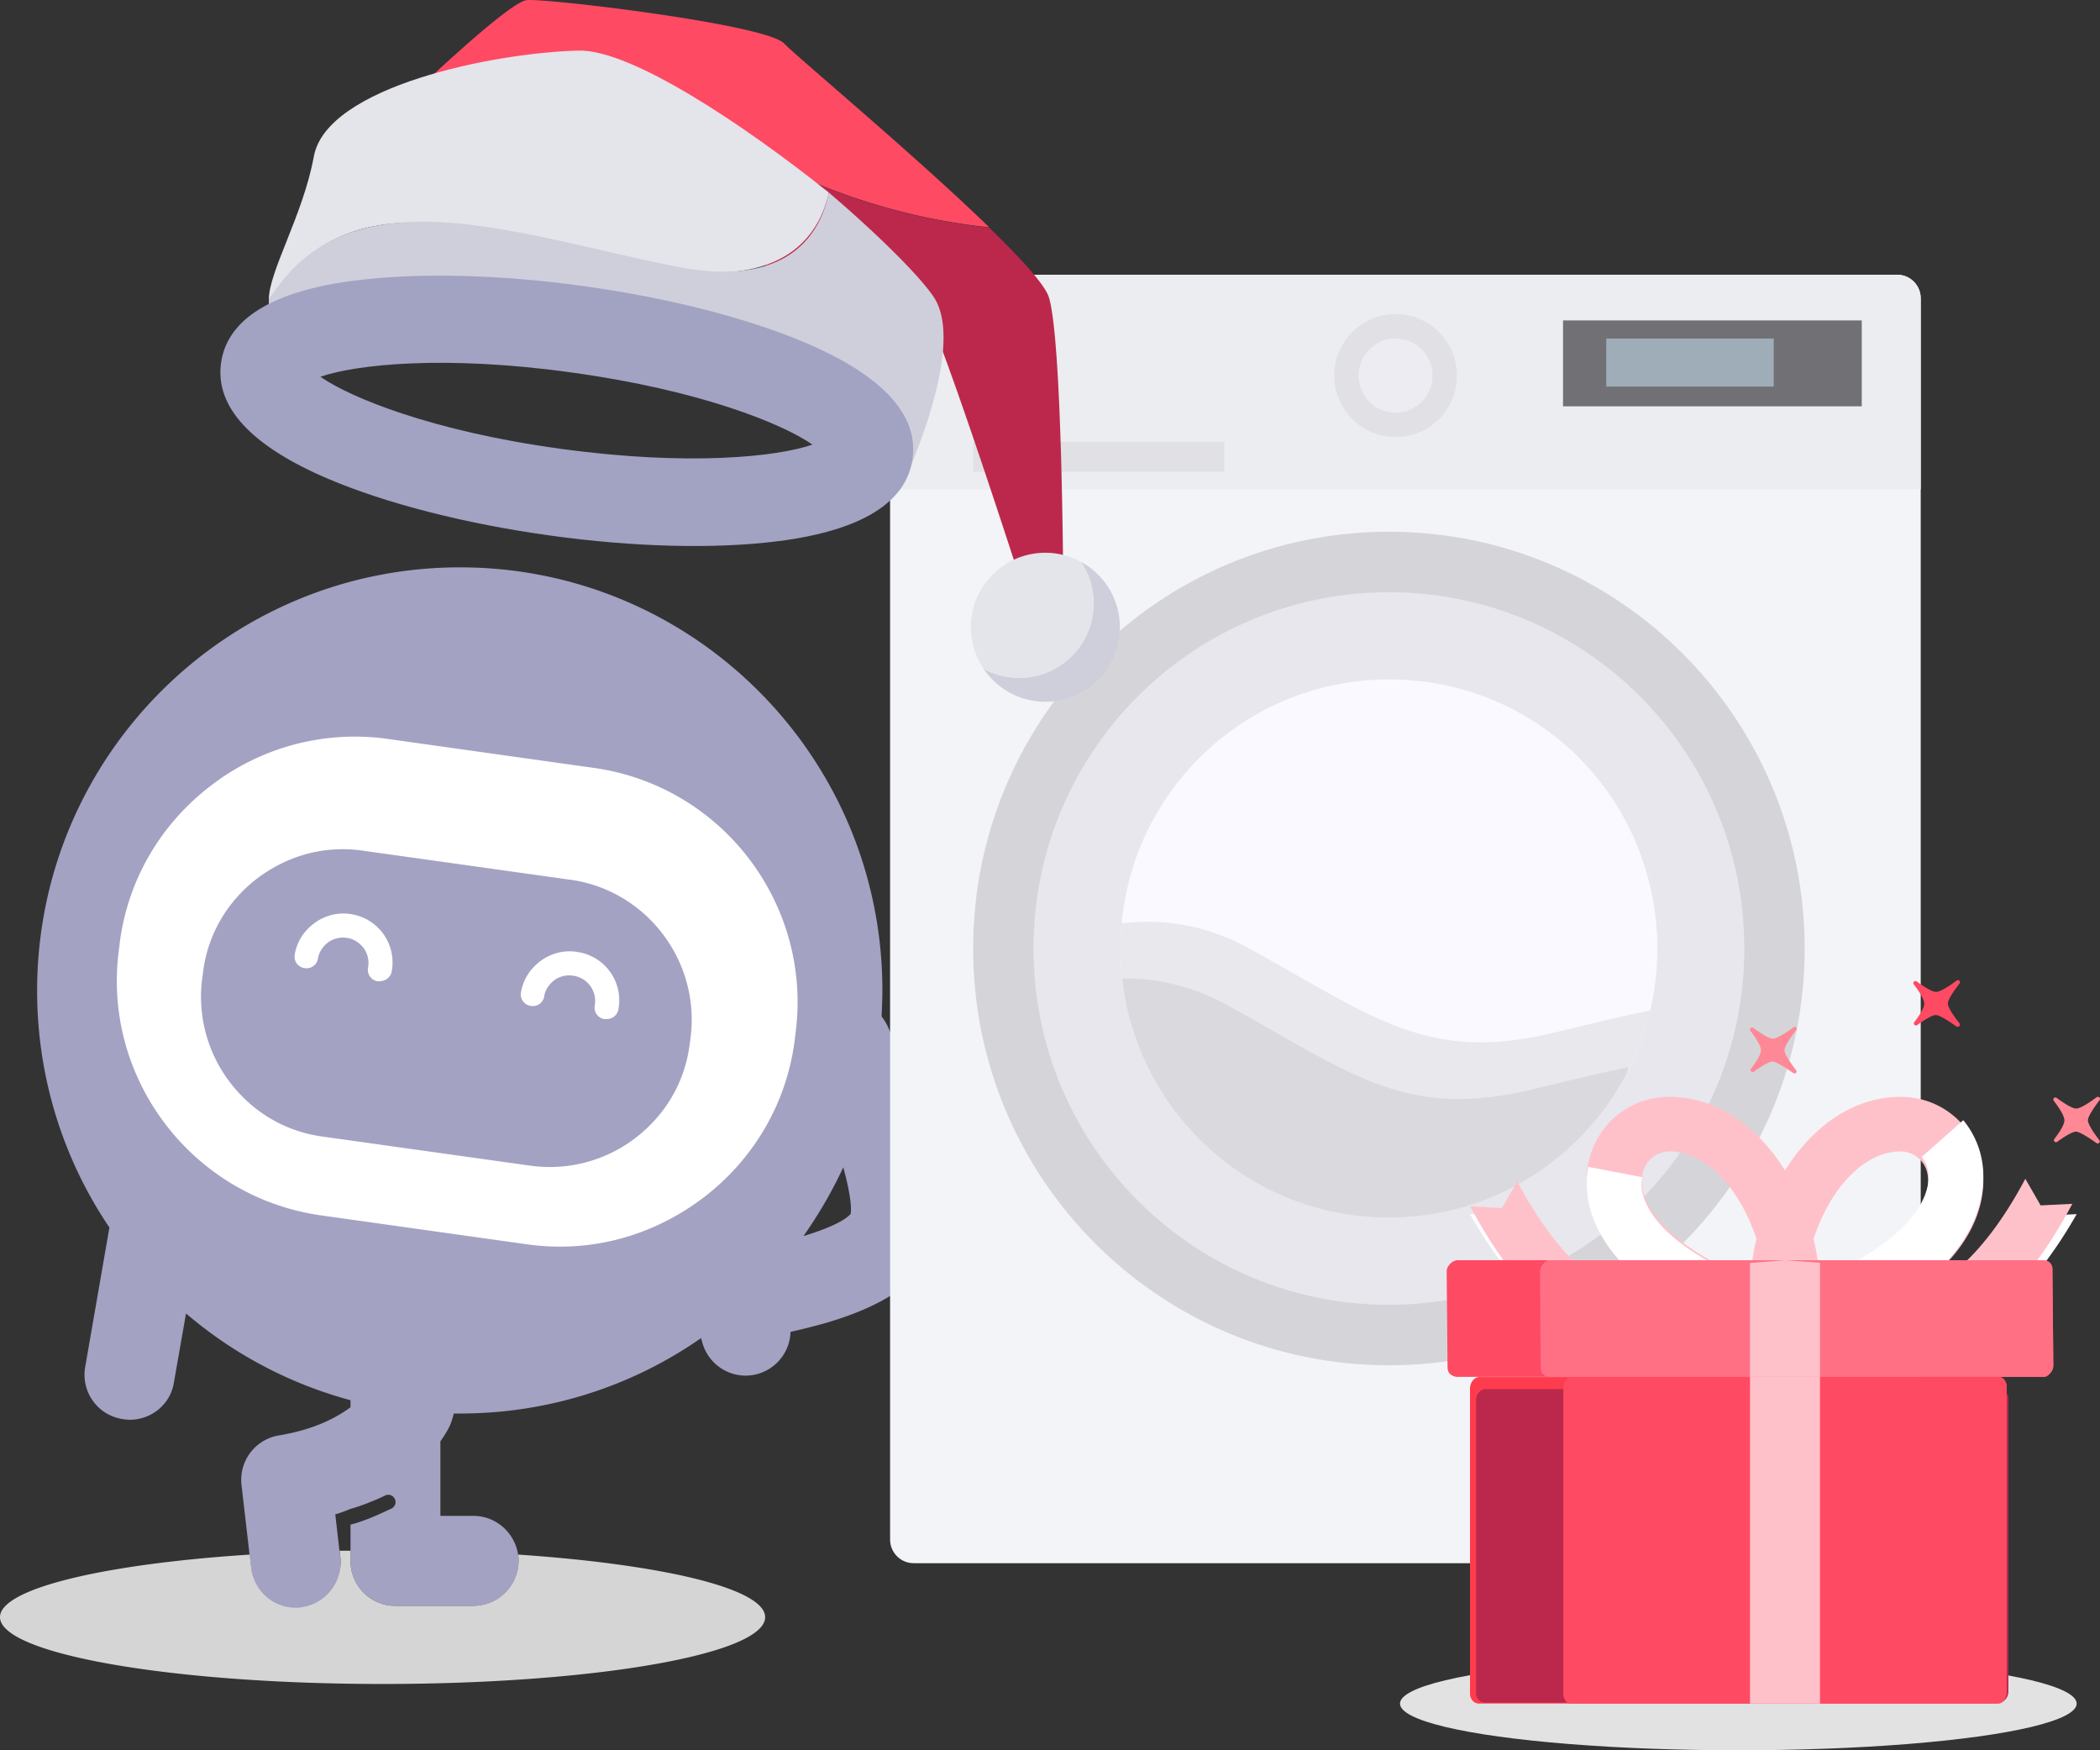
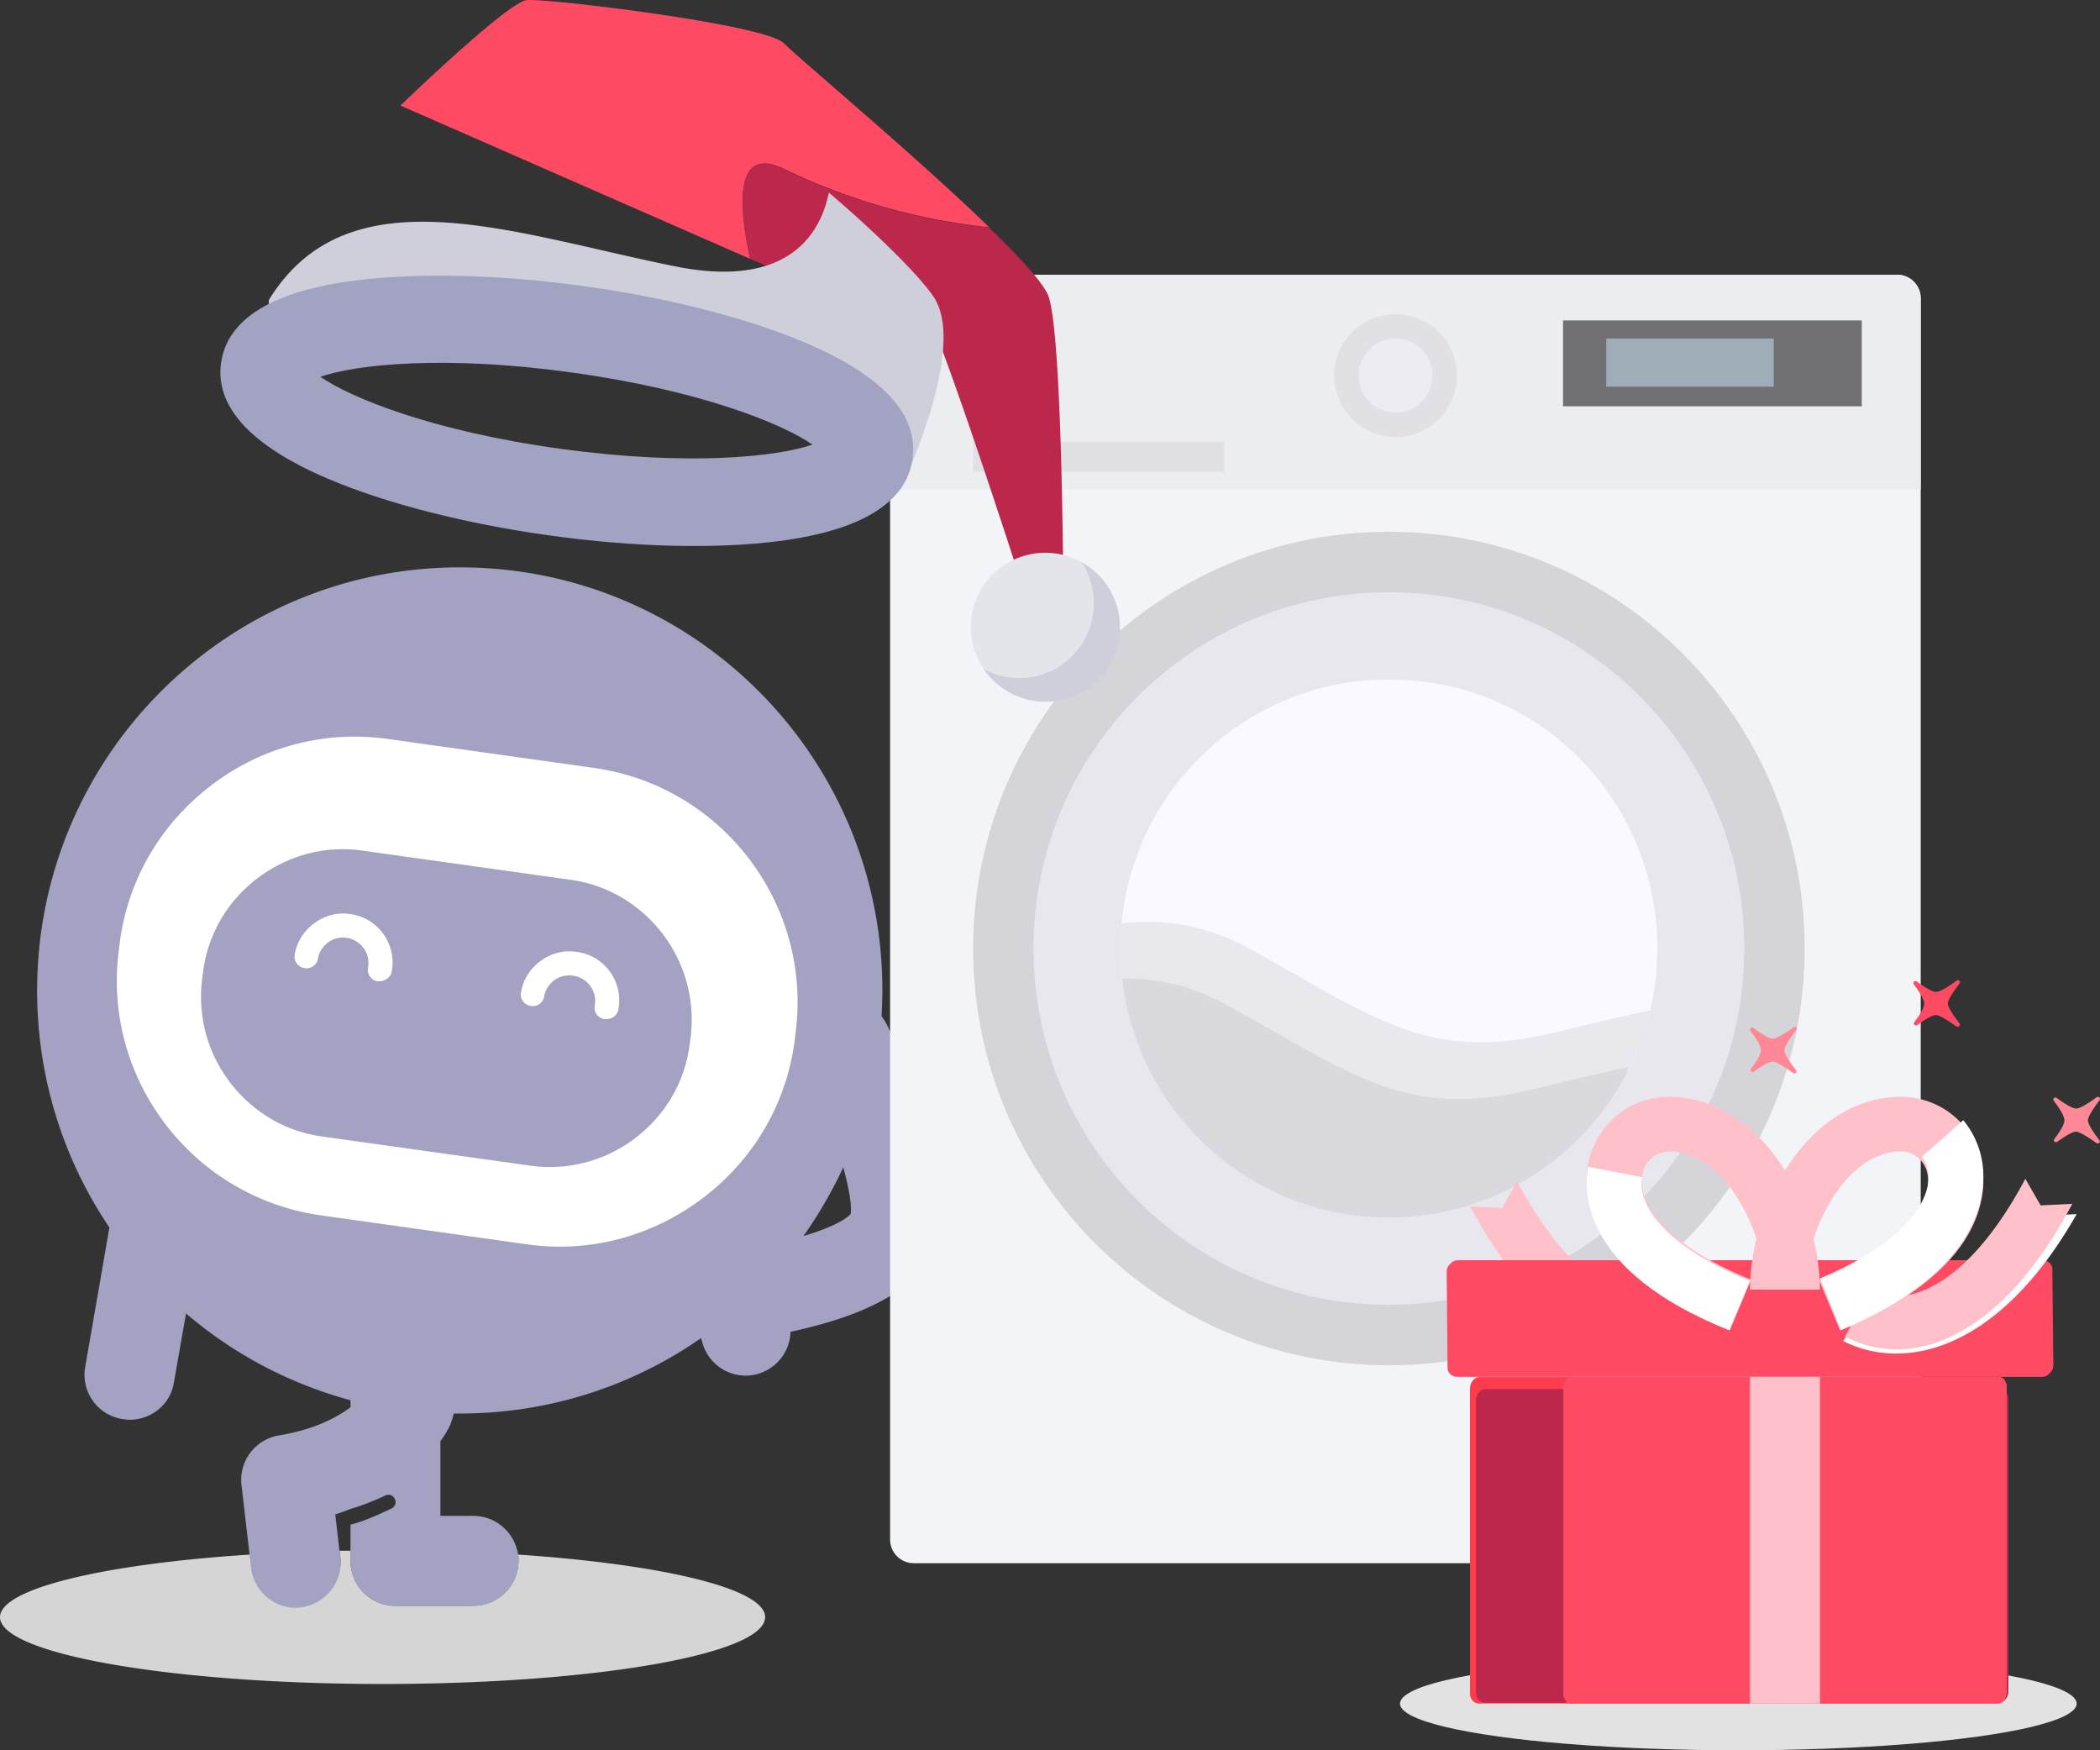
<svg xmlns="http://www.w3.org/2000/svg" width="90" height="75" fill="none">
  <rect width="100%" height="100%" fill="#333333" stroke="none" />
  <path fill="#fff" d="M35.505 42.2c-.385 7.562-6.706 14.032-15.546 14.032-8.841 0-16.777-5.16-16.777-13.514 0-8.353 7.166-15.125 16.007-15.125 8.84 0 16.316 6.254 16.316 14.607Z" />
  <path fill="#A3A2C3" d="M38.05 43.99a2.341 2.341 0 0 0-.268-.436c.017-.369.034-.754.034-1.122 0-10.015-8.106-18.121-18.104-18.121-9.999 0-18.121 8.123-18.121 18.138 0 3.751 1.139 7.251 3.098 10.149l-1.038 5.979a1.921 1.921 0 0 0 1.574 2.227c.117.017.218.033.335.033.921 0 1.742-.653 1.892-1.59l.52-2.965A18.096 18.096 0 0 0 15.022 60v.301c-.586.436-1.54.955-3.064 1.206a1.931 1.931 0 0 0-1.608 2.127l.351 3.032.067.57a1.932 1.932 0 0 0 1.91 1.707c.067 0 .15 0 .217-.016 1.056-.118 1.81-1.072 1.692-2.144l-.034-.285-.184-1.608c.235-.067.452-.15.653-.234l.118-.034c.62-.184 1.34-.519 1.356-.535a.306.306 0 0 1 .419.133.306.306 0 0 1-.134.42c-.05.016-1.038.518-1.742.686h-.017V66.883c0 1.072.854 1.926 1.926 1.926h3.35a1.916 1.916 0 0 0 1.926-1.926c0-.083 0-.167-.017-.25-.134-.939-.938-1.676-1.91-1.676h-1.423V61.76c.252-.352.386-.62.42-.704.066-.167.116-.318.15-.486h.268c3.835 0 7.402-1.189 10.333-3.232l.067.235a1.929 1.929 0 0 0 1.842 1.373 1.931 1.931 0 0 0 1.926-1.876c.452-.1.921-.217 1.407-.351 2.998-.855 4.622-2.144 4.957-3.92.486-2.629-1.557-7.402-2.194-8.809Zm-3.969.385-.033.284c-.369 2.68-1.776 5.058-3.953 6.7-1.792 1.34-3.902 2.06-6.096 2.06-.469 0-.954-.034-1.423-.101l-8.826-1.24c-5.544-.787-9.43-5.928-8.642-11.472l.033-.284c.369-2.68 1.776-5.058 3.953-6.7a10.105 10.105 0 0 1 7.52-1.959l8.825 1.24c5.544.77 9.43 5.911 8.642 11.472Zm2.378 7.636c-.25.302-1.021.654-2.026.955a19.027 19.027 0 0 0 1.708-2.947c.235.87.369 1.59.318 1.992Z" />
  <path fill="#A3A2C3" d="m24.438 37.697-8.918-1.25a6.052 6.052 0 0 0-.839-.058c-1.307 0-2.556.43-3.629 1.23-1.288.975-2.127 2.38-2.342 3.98l-.039.293a6.033 6.033 0 0 0 1.171 4.468c.976 1.288 2.38 2.127 3.98 2.342l8.918 1.249a6.033 6.033 0 0 0 4.469-1.171c1.287-.976 2.127-2.38 2.341-3.98l.04-.294c.448-3.297-1.874-6.36-5.152-6.81Zm-7.65 3.922c-.038.253-.253.41-.507.429h-.097a.495.495 0 0 1-.41-.586 1.096 1.096 0 0 0-.176-.82c-.175-.233-.429-.409-.702-.448a1.095 1.095 0 0 0-.82.176c-.234.175-.41.43-.449.702a.495.495 0 0 1-.585.41.495.495 0 0 1-.41-.585c.098-.566.41-1.035.879-1.366a2.067 2.067 0 0 1 1.58-.352 2.095 2.095 0 0 1 1.698 2.44Zm9.718 1.62a.505.505 0 0 1-.507.428H25.9a.495.495 0 0 1-.41-.585 1.091 1.091 0 0 0-.897-1.268 1.096 1.096 0 0 0-.82.175c-.234.176-.41.43-.449.703a.495.495 0 0 1-.585.41.495.495 0 0 1-.41-.586c.098-.566.41-1.034.878-1.366a2.067 2.067 0 0 1 1.58-.351 2.091 2.091 0 0 1 1.718 2.44Z" />
  <path fill="#D5D5D5" d="M20.298 68.81h-3.35a1.916 1.916 0 0 1-1.925-1.927v-.435h-.47l.034.285a1.947 1.947 0 0 1-1.691 2.143c-.084.017-.151.017-.218.017a1.92 1.92 0 0 1-1.91-1.708l-.066-.57C4.455 67.017 0 68.073 0 69.295c0 1.574 7.335 2.864 16.396 2.864 9.06 0 16.396-1.273 16.396-2.864 0-1.222-4.388-2.26-10.585-2.68.017.084.017.168.017.252a1.93 1.93 0 0 1-1.926 1.942Z" />
  <g clip-path="url(#a)">
    <path fill="#F3F4F7" d="M81.306 11.772H39.158c-.559 0-1.011.453-1.011 1.013V65.97c0 .56.453 1.013 1.01 1.013h42.15c.558 0 1.01-.453 1.01-1.013V12.785c0-.56-.452-1.013-1.01-1.013Z" />
    <path fill="#ECEDF0" d="M82.317 12.785v8.186h-44.17v-8.186c0-.56.452-1.013 1.01-1.013h42.15c.558 0 1.01.453 1.01 1.013Z" />
    <path fill="#E0E0E5" d="M59.811 18.728a2.63 2.63 0 0 0 2.628-2.634 2.63 2.63 0 0 0-2.628-2.634 2.631 2.631 0 0 0-2.628 2.634 2.631 2.631 0 0 0 2.628 2.634Z" />
    <path fill="#D5D5D9" d="M59.525 58.503c9.84 0 17.818-7.995 17.818-17.859 0-9.863-7.978-17.859-17.818-17.859-9.841 0-17.819 7.996-17.819 17.86 0 9.863 7.978 17.858 17.819 17.858Z" />
    <path fill="#E7E7ED" d="M59.525 55.91c8.412 0 15.231-6.834 15.231-15.266 0-8.431-6.82-15.266-15.231-15.266-8.413 0-15.232 6.835-15.232 15.266 0 8.432 6.82 15.267 15.232 15.267Z" />
    <path fill="#F9F9FF" d="M71.028 40.644c0 .913-.105 1.8-.305 2.652a11.436 11.436 0 0 1-.997 2.682c-1.92 3.683-5.768 6.197-10.202 6.197-4.433 0-8.58-2.714-10.417-6.635a11.456 11.456 0 0 1-1.087-4.896c0-.364.017-.724.05-1.08.544-5.862 5.464-10.45 11.454-10.45S70.28 33.559 70.95 39.288c.053.445.08.897.08 1.356Z" />
    <path fill="#E0E0E5" d="M52.467 18.93h-10.76v1.284h10.76V18.93Z" />
    <path fill="#ECECF2" d="M60.417 17.56a1.588 1.588 0 0 0 .857-2.073 1.582 1.582 0 0 0-2.069-.86 1.588 1.588 0 0 0-.857 2.074 1.582 1.582 0 0 0 2.069.86Z" />
    <path fill="#717175" d="M79.79 13.73H66.987v3.681H79.79v-3.68Z" />
    <path fill="#9FADB8" d="M76.017 14.507H68.84v2.06h7.177v-2.06Z" />
    <path fill="#E8E8ED" d="M70.723 43.296c-1.196 5.09-5.756 8.879-11.199 8.879-6.353 0-11.504-5.162-11.504-11.53 0-.365.017-.726.05-1.081 1.613-.194 3.506-.003 5.47 1.08 5.383 2.968 7.657 4.944 13.19 3.576 1.703-.42 3.003-.72 3.993-.924Z" />
    <path fill="#D9D9DE" d="M69.788 45.727c-.02.084-.04.168-.062.25-1.92 3.684-5.768 6.198-10.201 6.198-5.92 0-10.796-4.482-11.434-10.246 1.385-.022 2.927.27 4.515 1.147 5.382 2.968 7.656 4.943 13.19 3.575 1.702-.42 3.003-.719 3.992-.924Z" />
  </g>
  <path fill="#FF4A64" d="M32.147 11.09c-.619-2.904-.452-4.808 1.52-3.822a26.579 26.579 0 0 0 8.728 2.472c-3.183-3.09-8.246-7.306-8.793-7.88-.785-.82-10.199-1.942-11.027-1.855-.828.086-5.412 4.518-5.412 4.518l14.984 6.568Z" />
  <path fill="#BC284B" d="m32.146 11.091 3.913 1.719h2.015c.436.024.872.024 1.308 0 .47-.04 4.413 12.248 4.413 12.248l1.77-.099s-.04-10.44-.617-12.23c-.17-.534-1.19-1.653-2.556-2.976a26.58 26.58 0 0 1-8.728-2.472c-1.969-.999-2.139.905-1.518 3.81Z" />
-   <path fill="#E4E4EB" d="M11.522 12.868c3.678-5.588 9.535-2.76 16.955-1.4 5.202.952 6.658-1.465 7.047-3.214-3.709-2.964-8.5-6.138-10.722-6.086-3.6.084-10.817 1.53-11.354 4.547-.461 2.516-1.957 4.97-1.926 6.153Z" />
  <path fill="#CFCFDB" d="M11.523 14.64c.346.562 1.956-.832 1.956-.832s4.636-2.782 10.57-.043c5.934 2.738 12.421 2.141 14.526 7.247 0 0 2.905-6.014 1.459-8.258-.56-.862-2.337-2.646-4.51-4.5-.355 1.734-1.706 4.142-6.592 3.159-6.966-1.4-13.991-4.12-17.41 1.443 0 .254-.058 1.688 0 1.783ZM42.15 28.652a3.192 3.192 0 1 0 4.18-4.577 3.193 3.193 0 0 1-4.18 4.578Z" />
  <path fill="#E4E4EB" d="M41.619 27.16c.047.534.23 1.048.531 1.492.555.311 1.19.447 1.824.39a3.193 3.193 0 0 0 2.355-4.967 3.194 3.194 0 0 0-4.71 3.09v-.005Z" />
  <path fill="#A2A2C3" d="M33.346 23.19c-2.699.344-6.182.257-9.795-.246-3.613-.504-6.985-1.363-9.488-2.427-3.307-1.406-4.852-3.09-4.59-4.966.263-1.876 2.204-3.09 5.768-3.533 2.698-.343 6.18-.256 9.79.244 3.61.501 6.989 1.363 9.492 2.426 3.304 1.407 4.85 3.091 4.586 4.97-.262 1.88-2.2 3.079-5.764 3.533Zm-8.843-7.228c-5.501-.764-9.272-.337-10.77.182 1.288.9 4.814 2.34 10.316 3.09 5.501.752 9.272.335 10.77-.182-1.273-.89-4.799-2.33-10.316-3.09Z" />
-   <path fill="#fff" d="M70.746 58a5.738 5.738 0 0 1-1.553-.218c-1.586-.447-3.95-1.81-6.193-5.758l1.395.068.674-1.092c1.456 2.562 3.162 4.226 4.801 4.69.73.205 1.425.156 2.013-.141L73 57.47a4.953 4.953 0 0 1-2.254.53Z" />
  <g style="mix-blend-mode:multiply">
    <g style="mix-blend-mode:multiply">
      <path fill="#FFC1C9" d="M70.552 57.93a5.235 5.235 0 0 1-1.512-.228c-1.545-.466-3.846-1.888-6.03-6.01l1.358.072.657-1.14c1.417 2.673 3.078 4.411 4.674 4.895.71.214 1.388.163 1.96-.148l1.088 2.006a4.56 4.56 0 0 1-2.195.553Z" />
    </g>
  </g>
  <ellipse cx="74.5" cy="73" fill="#E2E2E2" rx="14.5" ry="2" />
  <path fill="#FF3B4E" d="M63 59.496c0-.242.172-.49.415-.49h22.118a.407.407 0 0 1 .312.077c.09.08.145.192.155.312v13.108c0 .243-.172.49-.415.492H63.467a.406.406 0 0 1-.313-.078.465.465 0 0 1-.154-.31v-13.11Z" />
  <path fill="#FF4A64" d="M62 54.5a.441.441 0 0 1 .127-.316.512.512 0 0 1 .316-.184h25.069c.244 0 .443.146.446.39L88 58.5a.442.442 0 0 1-.129.316.506.506 0 0 1-.314.184H62.485c-.244 0-.444-.146-.447-.39L62 54.5Z" />
  <g style="mix-blend-mode:multiply">
    <path fill="#BC284B" d="M63.26 59.995c0-.233.17-.47.411-.472h21.94a.419.419 0 0 1 .31.075.445.445 0 0 1 .153.3v12.588c0 .233-.17.47-.412.471h-21.94a.414.414 0 0 1-.31-.074.441.441 0 0 1-.153-.298v-12.59Z" />
  </g>
  <path fill="#fff" d="M81.252 58a5.748 5.748 0 0 0 1.554-.218c1.587-.447 3.95-1.808 6.194-5.756l-1.395.066L86.932 51c-1.456 2.56-3.162 4.224-4.802 4.687-.728.206-1.424.157-2.012-.14L79 57.465c.69.352 1.465.536 2.252.535Z" />
  <g style="mix-blend-mode:multiply">
    <g style="mix-blend-mode:multiply">
      <path fill="#FFC1C9" d="M81.27 57.822a5.243 5.243 0 0 0 1.513-.228c1.545-.467 3.846-1.888 6.03-6.01l-1.358.068-.655-1.14c-1.418 2.674-3.079 4.411-4.675 4.895-.71.214-1.387.163-1.959-.147l-1.089 2.003c.672.368 1.427.56 2.193.559Z" />
    </g>
  </g>
  <path fill="#FF4A64" d="M67 59.496c0-.242.142-.49.343-.491h18.271a.291.291 0 0 1 .258.078.505.505 0 0 1 .128.311v13.11c0 .242-.142.49-.342.49H67.386a.288.288 0 0 1-.258-.077.503.503 0 0 1-.128-.31v-13.11Z" />
  <path fill="#FFC1C9" d="M76.5 59H75v14h3V59h-1.5ZM78.858 57l-.9-2.163c3.79-1.537 4.875-3.392 4.65-4.52a1.166 1.166 0 0 0-.395-.695 1.193 1.193 0 0 0-.753-.283c-2.266 0-4.091 3.24-4.091 5.922H75a9.969 9.969 0 0 1 1.695-5.408C77.953 48.013 79.645 47 81.46 47c1.707 0 3.136 1.178 3.472 2.864.204 1.015.364 4.527-6.075 7.136Z" />
  <path fill="url(#b)" d="m84.14 48-1.779 1.574c.132.167.222.364.262.574.223 1.153-.854 3.058-4.623 4.634L78.894 57c6.4-2.675 6.24-6.276 6.039-7.314A3.724 3.724 0 0 0 84.14 48Z" style="mix-blend-mode:multiply" />
  <path fill="#FFC1C9" d="M74.142 57c-6.438-2.61-6.277-6.122-6.075-7.135C68.404 48.178 69.832 47 71.54 47c1.815 0 3.507 1.013 4.765 2.854A9.972 9.972 0 0 1 78 55.263h-2.369c0-2.683-1.825-5.923-4.09-5.923a1.193 1.193 0 0 0-.754.283c-.21.179-.35.424-.396.694-.225 1.123.865 2.984 4.655 4.519L74.142 57Z" />
  <path fill="url(#c)" d="M70.376 50.444 68.067 50c-.202.996-.36 4.442 6.035 7L75 54.88c-3.765-1.506-4.848-3.332-4.624-4.436Z" style="mix-blend-mode:multiply" />
-   <path fill="#FF7084" d="M66 54.5c0-.115.04-.227.115-.316.07-.084.166-.183.267-.184h21.204a.363.363 0 0 1 .274.112.373.373 0 0 1 .104.279L88 58.499a.488.488 0 0 1-.108.317c-.071.084-.167.183-.267.184H66.408a.364.364 0 0 1-.355-.24.374.374 0 0 1-.023-.15L66 54.5Z" />
-   <path fill="#FFC1C9" d="M75 54.118V59h3v-4.891L76.5 54l-1.5.118Z" />
  <path fill="#FF8897" d="M76.98 44.022a.09.09 0 0 0-.118 0c-.333.244-.717.486-.883.486-.167 0-.516-.228-.835-.463a.093.093 0 0 0-.117.01.089.089 0 0 0-.01.115c.229.301.446.634.451.824.005.189-.2.506-.427.802a.088.088 0 0 0 .01.115.092.092 0 0 0 .118.01c.315-.226.652-.437.808-.43.156.007.537.25.878.491a.09.09 0 0 0 .118-.008.09.09 0 0 0 0-.118c-.252-.326-.503-.701-.496-.862.007-.162.256-.526.503-.86a.09.09 0 0 0 0-.112Z" />
  <path fill="#FF4A64" d="M83.975 42.026a.093.093 0 0 0-.12-.009c-.329.248-.704.487-.883.486-.18-.002-.513-.22-.83-.45a.092.092 0 0 0-.115.01.089.089 0 0 0-.011.114c.23.3.444.633.45.822.004.19-.199.505-.424.8a.088.088 0 0 0 .066.142.094.094 0 0 0 .06-.017c.314-.226.648-.436.804-.428.155.007.542.247.874.489a.1.1 0 0 0 .117-.01.095.095 0 0 0 .022-.114c-.253-.327-.513-.696-.505-.867.007-.17.252-.531.505-.857a.087.087 0 0 0-.01-.111Z" />
  <path fill="#FF8897" d="M89.971 47.027a.087.087 0 0 0-.118-.008c-.328.242-.7.485-.874.483-.174-.002-.51-.22-.827-.448a.09.09 0 0 0-.126 0 .087.087 0 0 0 0 .125c.228.3.443.63.448.82.005.189-.2.503-.422.796a.087.087 0 0 0 0 .124.09.09 0 0 0 .125 0c.312-.224.645-.433.8-.426.156.007.54.248.87.488a.088.088 0 0 0 .117-.008.085.085 0 0 0 .008-.116c-.25-.326-.497-.694-.49-.86.007-.165.254-.528.498-.852a.085.085 0 0 0-.009-.118Z" />
  <defs>
    <linearGradient id="b" x1="2336.55" x2="2336.55" y1="734.34" y2="921.63" gradientUnits="userSpaceOnUse">
      <stop offset=".28" stop-color="#fff" />
      <stop offset=".4" stop-color="#FBF8F8" />
      <stop offset=".57" stop-color="#F0E3E3" />
      <stop offset=".78" stop-color="#DEC1C2" />
      <stop offset="1" stop-color="#C79698" />
    </linearGradient>
    <linearGradient id="c" x1="1700.61" x2="1700.61" y1="583.82" y2="729.49" gradientUnits="userSpaceOnUse">
      <stop offset=".28" stop-color="#fff" />
      <stop offset=".4" stop-color="#FBF8F8" />
      <stop offset=".57" stop-color="#F0E3E3" />
      <stop offset=".78" stop-color="#DEC1C2" />
      <stop offset="1" stop-color="#C79698" />
    </linearGradient>
    <clipPath id="a">
      <path fill="#fff" d="M38.147 11.772h44.17v55.213h-44.17z" />
    </clipPath>
  </defs>
</svg>